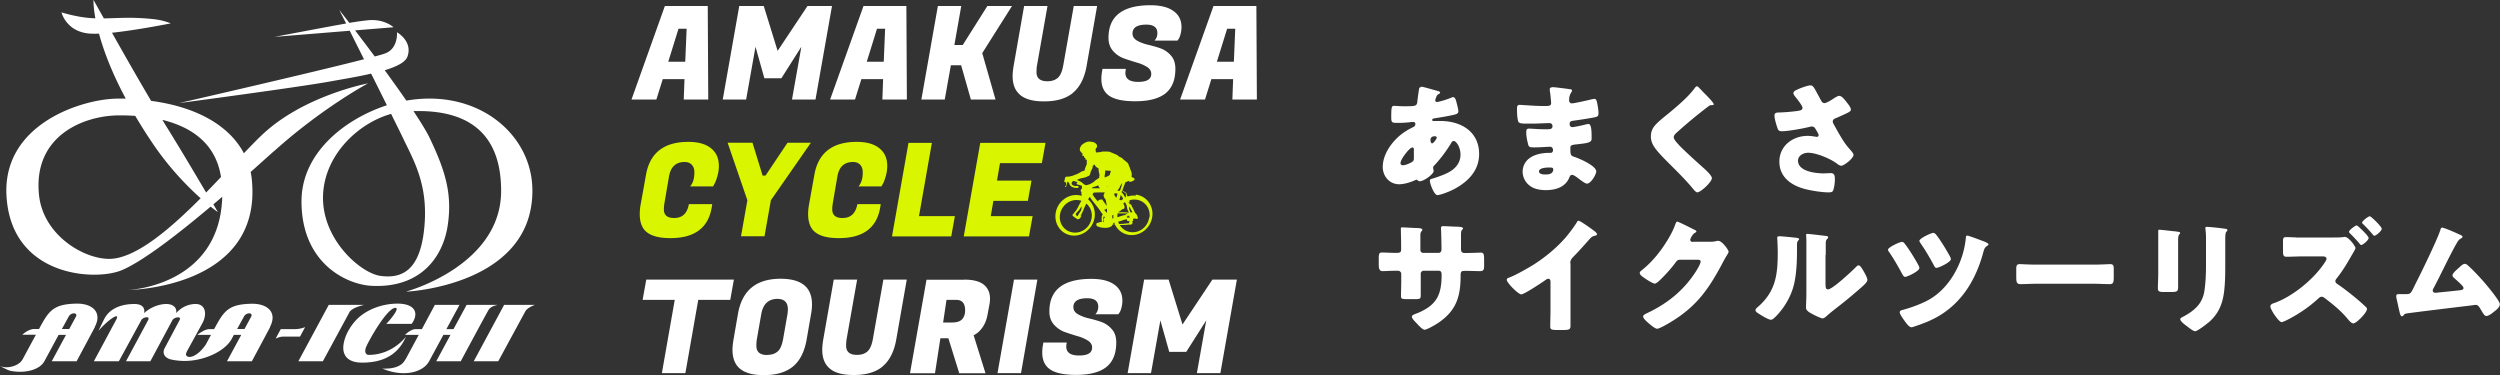
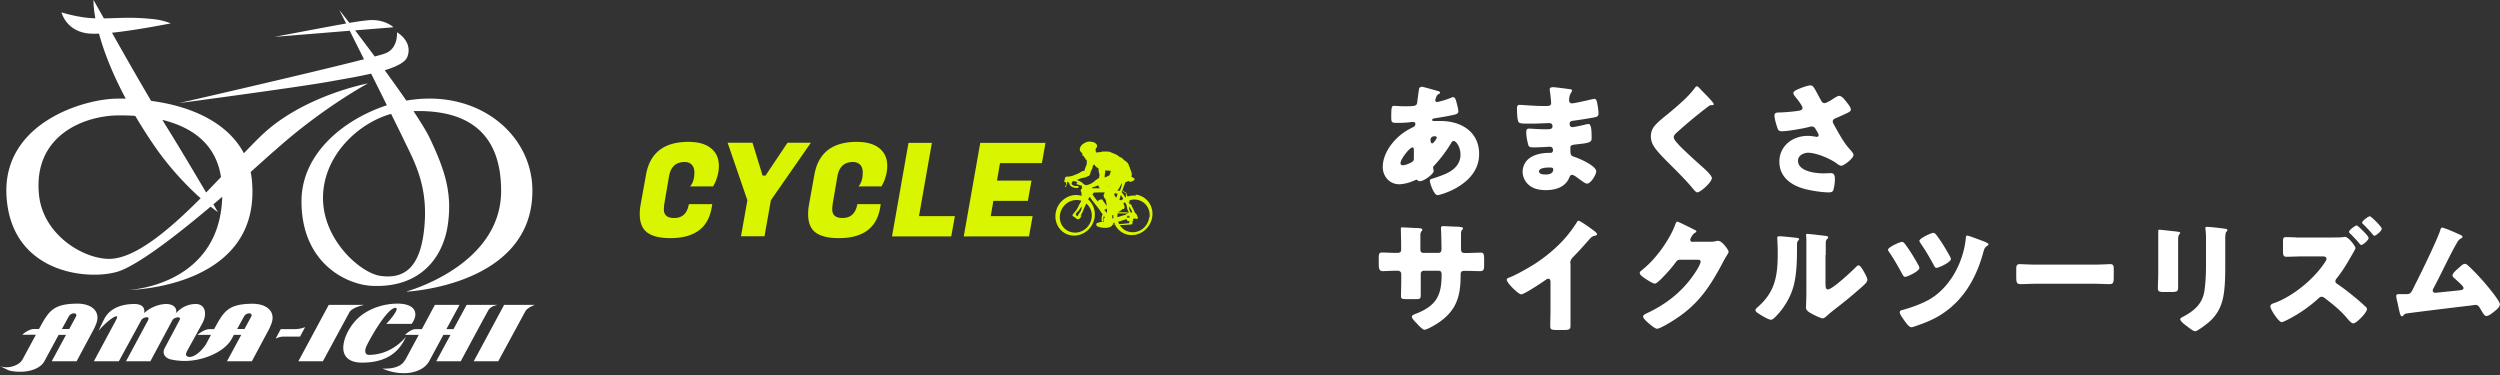
<svg xmlns="http://www.w3.org/2000/svg" width="200" height="30" data-name="レイヤー_1">
  <rect width="100%" height="100%" fill="#333333" stroke="none" />
-   <path fill="#fff" d="m54.7 7.96.06-1.63h-1.74l-.51 1.63h-1.99L53.19.48h3.43l.04 7.48h-1.97Zm-.42-5.66-.82 2.64h1.36l.11-2.64h-.65ZM61.1.48l1.11 3.59L64.6.48h1.96l-1.32 7.48h-1.88l.75-4.22-1.6 2.52h-1.36l-.71-2.52-.75 4.22h-1.87L59.14.48h1.95Zm9.49 7.48.06-1.63h-1.74l-.51 1.63h-1.99L69.08.48h3.43l.04 7.48h-1.97Zm-.43-5.66-.82 2.64h1.36l.11-2.64h-.65ZM80.96.48l-2.38 3.77 1.06 3.71h-1.97l-.78-2.74h-.82l-.49 2.74h-1.87L75.03.48h1.87l-.55 3.12h.67L78.99.48h1.97Zm4.89 6.94c-.55.46-1.32.69-2.33.69s-1.7-.23-2.09-.7c-.28-.32-.42-.76-.42-1.32 0-.25.03-.52.08-.82l.84-4.79h1.87l-.84 4.75c-.03.17-.04.35-.04.54 0 .49.29.73.87.73.35 0 .62-.09.83-.27.21-.18.35-.51.44-1L85.9.48h1.87l-.84 4.79c-.17.97-.54 1.69-1.09 2.15Zm4.18-1.59c0 .48.34.72 1.03.72s1.04-.21 1.04-.64c0-.23-.12-.42-.35-.56-.24-.15-.52-.27-.86-.36-.33-.1-.67-.21-1.01-.33a2.13 2.13 0 0 1-.85-.6c-.24-.28-.35-.62-.35-1.03 0-1.74 1.12-2.61 3.36-2.61.82 0 1.43.16 1.85.47.42.3.63.73.63 1.28 0 .2-.03.39-.08.58-.05.18-.1.31-.16.38l-.08.12h-1.84c.15-.16.23-.36.23-.6 0-.45-.29-.68-.88-.68-.74 0-1.11.24-1.11.71 0 .24.12.42.35.56.24.14.52.25.85.33.34.08.68.17 1.02.29.34.12.63.32.86.59.24.27.35.62.35 1.06 0 .88-.26 1.53-.79 1.96-.53.42-1.34.63-2.43.63s-1.84-.19-2.25-.58c-.3-.29-.45-.69-.45-1.21 0-.19.02-.41.06-.63l.03-.17h1.87l-.02.12c-.01.07-.02.13-.02.19Zm8.56 2.13.06-1.63h-1.74l-.51 1.63h-1.99L97.08.48h3.43l.04 7.48h-1.98Zm-.42-5.66-.82 2.64h1.36l.11-2.64h-.65ZM58.42 23.99h-2.56l-1.03 5.86h-1.88l1.03-5.86h-2.57l.29-1.62h7.01l-.29 1.62Zm4.03-1.69c1.67 0 2.51.68 2.51 2.05 0 .23-.02.47-.07.74l-.36 2.08c-.17.96-.53 1.68-1.08 2.14-.55.46-1.33.7-2.34.7s-1.7-.23-2.1-.7c-.27-.32-.41-.76-.41-1.32 0-.25.03-.52.08-.82l.36-2.08c.33-1.86 1.46-2.79 3.41-2.79Zm-1.07 6.09c.35 0 .62-.09.83-.27.21-.18.35-.51.44-1l.35-2c.02-.14.03-.26.03-.37 0-.56-.28-.84-.85-.84-.71.01-1.14.42-1.28 1.22l-.35 2c-.03.17-.04.35-.04.54 0 .49.29.73.87.73Zm9.24.92c-.55.46-1.32.69-2.33.69s-1.7-.23-2.09-.7c-.28-.32-.42-.76-.42-1.32 0-.25.03-.52.08-.82l.84-4.79h1.87l-.84 4.75c-.03.17-.04.35-.04.54 0 .49.29.73.87.73.35 0 .62-.09.83-.27.21-.18.35-.51.44-1l.84-4.75h1.87l-.84 4.79c-.17.97-.54 1.69-1.09 2.15Zm6.53-6.94c.79 0 1.35.17 1.68.52.25.26.37.6.37 1 0 .14-.01.28-.04.44l-.15.81c-.08.45-.23.81-.44 1.09-.2.28-.43.47-.68.59l.95 3.04h-2.1l-.87-2.8h-.64l-.43 2.8h-2l1.32-7.48h3.01Zm-.65 1.62h-.78l-.27 1.81h.73c.37 0 .63-.09.79-.26.16-.18.24-.42.24-.71 0-.56-.24-.84-.71-.84Zm6.49-1.62-1.31 7.48H79.8l1.32-7.48h1.87Zm2.31 5.35c0 .48.34.72 1.03.72s1.04-.21 1.04-.64c0-.23-.12-.42-.35-.56-.24-.15-.52-.27-.86-.36-.33-.1-.67-.21-1.01-.33a2.13 2.13 0 0 1-.85-.6c-.24-.28-.35-.62-.35-1.03 0-1.74 1.12-2.61 3.36-2.61.82 0 1.43.16 1.85.47.42.3.63.73.63 1.28 0 .2-.03.39-.08.58-.05.18-.1.31-.16.38l-.08.12h-1.84c.15-.16.23-.36.23-.6 0-.45-.29-.68-.88-.68-.74 0-1.11.24-1.11.71 0 .24.12.42.35.56.24.14.52.25.85.33.34.08.68.17 1.02.29.34.12.63.32.86.59.24.27.35.62.35 1.06 0 .88-.26 1.53-.79 1.96-.53.42-1.34.63-2.43.63s-1.84-.19-2.25-.58c-.3-.29-.45-.69-.45-1.21 0-.19.02-.41.06-.63l.03-.17h1.87l-.02.12c-.01.07-.02.13-.02.19Zm8.19-5.35 1.11 3.59 2.39-3.59h1.96l-1.32 7.48h-1.88l.75-4.22-1.6 2.52h-1.36l-.71-2.52-.75 4.22h-1.87l1.32-7.48h1.95Z" />
  <path fill="#d9f500" d="M53.63 19.05c-.99 0-1.68-.21-2.06-.64-.26-.3-.39-.73-.39-1.28 0-.24.02-.49.07-.76l.43-2.39c.31-1.75 1.44-2.63 3.38-2.63.8 0 1.41.17 1.83.52.42.34.62.81.62 1.4 0 .28-.04.55-.12.83-.08.27-.15.47-.23.6l-.11.21h-1.84c.23-.26.34-.64.34-1.12 0-.26-.07-.46-.2-.6-.13-.15-.33-.23-.58-.23-.7 0-1.12.39-1.25 1.16l-.36 2.1c-.03.18-.05.36-.05.53 0 .46.27.69.82.69.66 0 1.05-.37 1.18-1.11h1.87l-.05.3c-.28 1.61-1.38 2.42-3.3 2.42Zm7.61-5L63 11.42h1.87l-3.2 4.6-.51 2.88h-1.88l.51-2.88-1.58-4.6h1.99l.81 2.63h.24Zm5.86 5c-.99 0-1.68-.21-2.06-.64-.26-.3-.39-.73-.39-1.28 0-.24.02-.49.07-.76l.43-2.39c.31-1.75 1.44-2.63 3.38-2.63.8 0 1.41.17 1.83.52.42.34.62.81.62 1.4 0 .28-.04.55-.12.83-.08.27-.15.47-.23.6l-.11.21h-1.84c.23-.26.34-.64.34-1.12 0-.26-.07-.46-.2-.6-.13-.15-.33-.23-.58-.23-.7 0-1.12.39-1.25 1.16l-.36 2.1c-.03.18-.05.36-.05.53 0 .46.27.69.82.69.66 0 1.05-.37 1.19-1.11h1.87l-.05.3c-.28 1.61-1.38 2.42-3.29 2.42Zm9-.14h-4.74l1.32-7.48h1.87l-1.03 5.86h2.87l-.29 1.62Zm6.22 0H77.1l1.32-7.48h5.22l-.29 1.62H80l-.24 1.4h2.76l-.29 1.62h-2.76l-.21 1.22h3.35l-.29 1.62ZM90.87 15.65c-.23-.02-.45 0-.65.07-.02-.02-.04-.05-.06-.07-.01-.02 0-.03-.01-.05 0-.02-.02-.03-.02-.05 0-.04 0-.07-.03-.11-.04-.05-.12-.08-.18-.12a.508.508 0 0 1-.13-.09c.05-.14.1-.29.16-.43.03-.07.06-.15.08-.22.09-.03.17-.06.25-.11.04.05.1.09.18.07.08-.01.17-.06.23-.1.06-.04.12-.1.04-.17-.01-.02-.04-.04-.08-.06-.03-.01-.05-.02-.08-.03-.02-.03-.04-.05-.06-.07.02-.03.03-.07.03-.11.02-.2-.1-.38-.15-.57a.37.37 0 0 0-.07-.14c0-.05-.03-.11-.05-.16-.07-.16-.28-.26-.41-.39-.06-.05-.1-.11-.18-.14-.06-.03-.12-.05-.17-.08-.07-.09-.16-.13-.27-.18l-.36-.15c-.07-.03-.14-.06-.22-.06-.07 0-.15-.01-.21-.01h-.15c-.09 0-.18.02-.26.04-.03 0-.06.02-.08.02h-.13c-.03 0-.06.01-.09.02 0 .01 0 .03-.01.03l-.03-.02c0-.01.02-.01.01-.03 0 0-.03-.01-.02-.03-.04-.02-.03-.08-.04-.11v-.06c0-.02 0-.05.01-.07 0-.01.01-.02.02-.04.04-.04.07-.08.08-.13.01-.08 0-.16-.06-.22a.53.53 0 0 0-.33-.17c-.05 0-.09-.01-.14-.02-.12-.01-.24 0-.34.05-.19.08-.38.2-.46.39-.04.09-.07.2-.02.3.02.05.06.08.11.11 0 .03 0 .06.02.08.02.02.04.02.07.02 0 .02 0 .03-.01.05 0 .03 0 .05-.01.08-.01.05 0 .05.05.06h.07c0 .02.01.04.01.05 0 .01 0 .02-.01.04h.04v.04c0 .03.03.04.06.04h.02v.09c.02.05.06.06.11.05v.28c0 .02 0 .04.01.06-.08.17-.15.35-.19.53-.05.01-.1.03-.15.04-.1.03-.18.09-.26.14-.11.06-.22.11-.34.15-.05.02-.11.04-.16.07-.13.03-.25.07-.38.08-.1 0-.23-.01-.26.08-.01.04-.02.08-.02.11-.01.05-.03.09-.04.13 0 .03-.01.09.02.12s.07.02.09 0l.01-.02v.01c.01.08.04.15.01.23 0 .03-.02.06-.04.08-.02.02-.05.05-.03.07.02.03.06.01.07 0 .03-.03.02-.07.03-.11.02-.07.05-.12.06-.19 0-.04 0-.09.02-.12.02.04.07.07.13.09h.01c.01.13.08.26.23.34.08.04.17.07.26.08.04 0 .11.01.16 0h.02c.04 0 .07 0 .08-.04 0-.03 0-.09-.03-.11-.02-.01-.04 0-.06 0h-.18c-.03 0-.05-.01-.08-.02a.341.341 0 0 1-.18-.11c0-.01-.02-.03-.02-.04 0-.09.04-.18.1-.21.02-.01.04-.02.07-.02.02 0 .04 0 .06.02.03.01.05.02.08.02.04 0 .08.02.11.04.02.01.05.02.07.03l.01.01c-.03 0-.06 0-.09.03-.02.03-.01.1.02.12.02.01.05.01.07.02.04 0 .07.02.11.03.07.02.14.04.22.06-.03.06.02.18-.02.23-.03.03-.05.07-.08.11-.03.05 0 .09.03.14.04.05.02.09.02.15 0 .02 0 .04.02.06v.12c-.09-.03-.18-.05-.28-.06-.86-.09-1.67.56-1.8 1.45-.13.89.46 1.69 1.32 1.78.86.09 1.67-.56 1.8-1.45.08-.57-.13-1.1-.52-1.44.04-.06.08-.12.1-.19.03.01.05.03.07.04.06.09.11.18.18.26.15.2.31.39.47.6.12.15.21.32.33.47 0 .01.02.02.02.03-.07.08-.09.19-.09.3v.19c0 .02.01.05.03.07 0 0 .01.02.02.03 0 0-.01 0-.02.01h-.05c.01-.01.03-.02.05-.04h-.01l-.04.04h-.06c-.05 0-.11.03-.16.05-.05.01-.11.02-.15.05-.06.05-.04.14 0 .21.02.04.06.05.1.05.1.05.23.08.32.09.22.03.48.03.67-.06.1-.05.16-.12.19-.2H89.19c.22.46.65.79 1.19.85.86.09 1.67-.56 1.8-1.45.13-.89-.47-1.69-1.33-1.78Zm-3.54 1.79c-.11.72-.76 1.24-1.46 1.16-.7-.07-1.18-.71-1.07-1.43.11-.72.76-1.24 1.46-1.16.09 0 .17.03.25.05-.02.04-.05.09-.07.13-.07.12-.13.24-.19.36-.06.11-.12.23-.2.33-.05.06-.11.12-.16.19-.01.02-.02.04-.03.05-.03 0-.06.06-.06.09 0 .04.02.07.06.1.01 0 .03.02.05.02.03.03.06.06.1.09.03.02.07.04.11.06.01.02.04.05.06.06.01 0 .05-.01.06-.01h.05c.01 0 .03-.01.04-.02.02 0 .03-.01.04-.03a.21.21 0 0 0 .06-.04c.03-.03 0-.07.03-.1.01-.02.06-.04.07-.06 0-.04-.07-.03-.09-.02.04-.06.08-.12.11-.19.13-.26.21-.53.36-.78.32.27.49.69.42 1.15Zm-.79-.97c-.01.09-.01.18-.03.27-.04.17-.17.3-.25.45 0 .01-.03.05-.04.1h-.05c-.08-.07-.14-.14-.08-.22.06-.08.14-.15.21-.23.07-.09.13-.18.19-.27.02-.03.04-.06.06-.1Zm.63-1.73c-.03 0-.07.02-.1.03-.06.02-.12.03-.18.05-.05-.02-.11-.05-.17-.07-.05-.04-.09-.09-.14-.13-.08-.06-.16-.11-.25-.15-.06-.03-.13-.05-.2-.07.08-.02.15-.06.22-.09.19-.08.41-.08.6-.17.03-.02.06-.03.09-.05.03 0 .06-.01.08-.03.07-.05.09-.14.11-.22a.76.76 0 0 1 .08-.21c.04-.08.08-.15.1-.24 0-.05.01-.1.02-.14.02-.01.03-.02.04-.03l.09-.06c.03.06.06.12.11.17.05.05.13.1.21.13 0 .1.01.21.03.31.01.06.04.14.05.21 0 .03 0 .07-.02.1v.15h-.01c-.04.02-.09.05-.12.08-.06.05-.13.07-.19.13l-.08.08c-.11.08-.22.15-.34.21Zm.18.32s.05-.05.05-.08c.16-.04.32-.09.47-.16v.04c.02.08.07.14.13.2h-.64l-.02-.02Zm.87.94c-.04-.05-.11-.05-.16-.04-.07.01-.15.03-.19.09-.02.02-.03.05-.03.08-.1-.12-.2-.23-.29-.36-.05-.07-.1-.14-.14-.21 0-.03.02-.07.05-.1l.06-.06h.16c.23-.01.45-.01.68-.01l.02.02c-.02.03-.03.06-.05.09-.05.09-.05.17-.01.27.03.06.07.14.13.19.04.17.07.33.09.5l-.03-.03c-.06-.07-.1-.15-.16-.22l-.09-.12c-.02-.03-.03-.06-.05-.09Zm.14 1.41c-.07.07-.1.17-.06.27s.01.04.02.06c-.02 0-.05.02-.07.03v-.13c0-.12 0-.25.07-.34.03.03.05.06.08.09-.01 0-.02.02-.04.03Zm.2-.41s0 .02-.01.03c-.02-.02-.04-.05-.06-.07-.05-.06-.11-.12-.16-.18a.3.3 0 0 0 .23-.11V17Zm.04-2.08s-.04-.02-.06-.04h.06v.03s0 .01-.01.02Zm.24-1.12c-.03.07-.05.13-.07.21-.09.06-.19.11-.3.15-.04.01-.07.03-.1.04 0-.07.01-.14.01-.22.02-.08.04-.17.04-.26v-.09h.04c.13.03.26.02.39.04l.02.02c-.02.04-.03.08-.04.1Zm1.31 2.71c.02.17.06.35.18.5l-.34-.03h-.56c.1-.05.2-.11.29-.18.03-.02.05-.04.07-.07.02 0 .04-.02.07-.01.04 0 .06 0 .08-.04v-.04l.02-.02c.02-.03.01-.04 0-.08 0-.03 0-.06-.02-.1-.02-.04-.04-.11-.08-.16.04-.04.09-.07.13-.1.07.1.13.2.15.31Zm.17.11v-.1c.05.06.09.12.13.19.05.08.09.16.13.25v.02s-.05 0-.08.02c-.01 0-.02 0-.03.01a.758.758 0 0 1-.15-.39Zm.06.78c-.09 0-.18 0-.27.01.04-.03.06-.05.07-.09 0-.05.04-.07.09-.09 0 .03.01.07.01.09l.05-.05s.03.08.05.12Zm-.83-1.41c.04-.11.07-.23.1-.34 0-.02 0-.03.02-.05.07.1.13.2.19.31-.06.04-.11.08-.17.12-.02-.01-.05-.03-.08-.03h-.06Zm.36-.62s.09.05.13.08c.02.02.03.04.05.06-.04.06-.02.17-.02.24v.02c-.02 0-.04.02-.06.03l-.06-.12c-.06-.11-.13-.21-.22-.3v-.02c.01-.03.02-.06.03-.1.05.03.09.07.13.1Zm-.33-.41c.04-.07.07-.13.11-.2a.55.55 0 0 1 .07-.09h.02c-.01.05-.03.1-.04.15-.03.12-.07.24-.11.35-.02.07-.04.1-.12.09-.04 0-.08 0-.12-.01.08-.09.14-.19.2-.29Zm-.6 2.52v-.09c0-.06 0-.12.01-.18h.02c.02 0 .04-.01.06-.02v.27c-.03 0-.06.01-.09.02Zm.08.5v-.15c.03 0 .05-.01.08-.02.02.05.03.1.06.16h-.13Zm.07-2.41s.01-.03.02-.05c.01-.02.02-.05.04-.07.07.02.15.03.22.06-.04.11-.08.21-.11.32-.07-.08-.12-.17-.16-.26Zm.26 1.82c0-.08 0-.16.01-.24 0-.03 0-.05.01-.08h.92-.02c-.06 0-.12.02-.17.05-.06.03-.12.07-.19.1h-.04c-.06 0-.11.03-.16.05-.09.02-.17.05-.26.08l-.1.03Zm.15.55c-.03-.06-.06-.13-.09-.2.11-.03.22-.06.32-.1.13-.05.25-.08.39-.1-.01.04 0 .08.02.14v-.02s.06.03.09.03c.04 0 .08 0 .12-.02-.04.04-.06.09-.06.15v.04h-.08c-.15.02-.3.03-.45.05-.09 0-.19 0-.28.02Zm2.39-.53c-.1.72-.75 1.24-1.45 1.16-.39-.04-.71-.26-.9-.57.23 0 .47 0 .7-.03 0 0 .03 0 .05-.01 0 .01.03.01.05.01h.02c.05 0 .11 0 .14-.03 0 0 .01-.02.02-.03.02-.01.03-.03.04-.05 0-.02.01-.08 0-.11 0 0 0-.02-.02-.03 0-.01-.01-.02-.03-.03.04 0 .07 0 .09-.02.02-.03.03-.06 0-.09 0 0 0-.01-.01-.02.01-.01.02-.03.03-.05v-.02H90.87s.03.02.05.02c.06.02.1-.03.11-.07.01-.05 0-.08-.04-.11a.416.416 0 0 0-.18-.29c-.05-.1-.09-.21-.14-.31-.02-.03-.03-.05-.05-.08a.7.7 0 0 0-.09-.17v-.05l-.08-.12v.07c-.07-.07-.14-.14-.2-.22-.02-.02-.03-.05-.05-.07h.02c0 .01.01.03.02.04.02.04.02.04.06.06.01 0 .02 0 .03.01.01 0 .01.02.03.02 0-.06 0-.13-.01-.19.17-.06.35-.08.53-.06.7.07 1.18.71 1.08 1.43Z" />
  <path fill="#fff" d="M113.71 6.93c.1 0 1.09.29 1.28.34.12.03.22.07.22.14 0 .05-.07.09-.11.11-.12.08-.15.11-.2.24-.02.05-.08.21-.08.26 0 .08.06.14.14.14.1 0 .77-.18 1.15-.35.04-.02.09-.04.13-.04.12 0 .19.12.23.24.05.17.2.72.2.89 0 .19-.17.24-.39.29-.48.11-.99.19-1.48.27-.08 0-.23.05-.23.13 0 .09.1.09.16.09h.52c1.63 0 3.08.85 3.08 2.64 0 1.28-.83 2.16-1.89 2.75-.58.32-1.28.54-1.44.54-.28 0-.61-.93-.61-1.15 0-.12.1-.14.2-.17.26-.07.83-.28 1.07-.39.66-.29 1.18-.78 1.18-1.53 0-.63-.36-1.09-.54-1.09-.1 0-.15.06-.21.17-.38.63-.86 1.27-1.36 1.8-.05.05-.08.09-.08.17 0 .06.04.17.04.27 0 .23-.77.81-1.11.81-.07 0-.11-.03-.16-.07-.04-.03-.06-.05-.11-.05-.03 0-.05 0-.07.02-.38.18-.9.34-1.31.34-.77 0-1.31-.64-1.31-1.38 0-1 .69-1.97 1.43-2.57.32-.26.65-.45 1.02-.63.09-.04.16-.13.16-.24s-.07-.16-.18-.16c-.08 0-.18 0-.26.02-.3.03-.6.05-.91.05-.55 0-.58 0-.58-.5 0-.82.05-.86.23-.86.21 0 .45.03.73.03 1 0 1.09 0 1.13-.39 0-.1.13-.99.14-1.02.02-.09.1-.13.18-.13Zm-.73 4.87c-.21 0-.94.93-.94 1.25 0 .12.08.17.19.17.21 0 .62-.17.78-.3.1-.08.1-.18.1-.29v-.65c0-.09-.02-.19-.13-.19Zm1.81-.9c-.35 0-.35.23-.35.33 0 .07.03.24.13.24.11 0 .37-.37.37-.46 0-.08-.08-.11-.15-.11Zm9.39-3.93c.19 0 1.19.13 1.44.17.05 0 .14.02.14.1 0 .05-.03.11-.07.17-.13.2-.16.4-.16.63 0 .13.09.23.22.23.18 0 1.14-.22 1.4-.28.16-.04.33-.08.41-.08.14 0 .19.2.21.31.05.25.11.6.11.85s-.12.28-.44.34c-.5.09-1.02.17-1.52.24-.24.03-.35.06-.35.27 0 .14.07.25.22.25.14 0 .89-.16 1.05-.21.08-.02.18-.04.25-.04.08 0 .13.08.17.21.07.21.07.69.07.96 0 .32-.31.36-1.22.46-.4.04-.48.09-.48.27 0 .55 0 .63.32.73.42.14 1.75.71 1.75 1.17 0 .22-.42.97-.74.97-.14 0-.4-.2-.75-.46-.09-.07-.32-.24-.44-.24-.14 0-.18.11-.23.22-.32.78-1.11 1-1.89 1-.38 0-.87-.07-1.21-.31-.4-.27-.63-.72-.63-1.17 0-.43.22-.85.57-1.09.43-.31 1.03-.41 1.54-.41h.11c.14 0 .21-.09.21-.22 0-.2-.13-.27-.23-.27-.18 0-.8.05-1.23.05-.38 0-.48 0-.54-.28-.06-.25-.14-.58-.14-.93 0-.15.02-.29.2-.29.29 0 .72.05 1.19.05h.27c.25 0 .44-.02.44-.24 0-.14-.08-.25-.24-.25-.34 0-.95.04-1.41.04h-.3c-.4 0-.72 0-.78-.15-.1-.25-.11-.76-.11-1.04 0-.14 0-.31.2-.31s1.23.09 1.89.09h.22c.24 0 .42-.02.42-.23 0-.09-.05-.65-.08-.83-.02-.09-.03-.19-.03-.28 0-.12.07-.15.19-.15Zm-.23 6.43c-.2 0-.83.02-.83.31 0 .24.37.25.54.25.27 0 .6-.07.6-.41 0-.14-.12-.15-.31-.15Zm11.78-6.5c.07 0 .13.05.17.09.17.18.34.36.51.53l.11.11c.2.21.58.6.58.71 0 .06-.06.07-.18.07-.11 0-.17.04-.25.1a38.505 38.505 0 0 0-2.58 2.14c-.09.09-.19.19-.19.33 0 .17.24.43.41.61.03.04.06.07.09.1.56.56 1.14 1.08 1.73 1.61.32.28.82.74.82.95 0 .31-.9 1.14-1.17 1.14-.06 0-.18-.09-.31-.25-.53-.66-1.26-1.38-1.95-2.07-.36-.36-.82-.82-1.1-1.2-.22-.3-.35-.59-.35-.96 0-.28.07-.52.23-.75.27-.39.99-.92 1.38-1.25.65-.55 1.38-1.17 1.89-1.85.05-.07.1-.15.18-.15Zm9.69.64c.06.12.13.25.21.4.11.2.17.31.33.31.11 0 .43-.17.64-.31.22-.15.42-.27.53-.27.21 0 .41.26.59.49.18.23.35.44.35.62 0 .13-.22.23-.46.34-.23.11-.46.21-.69.31-.15.06-.3.11-.3.3 0 .08.07.2.16.36.27.49.65 1.17.96 1.56.25.32.54.58.54.74 0 .28-.76.87-.98.87-.06 0-.19-.05-.28-.12-.47-.39-1.67-.92-2.37-.92-.36 0-.81.22-.81.63 0 .87 1.42 1.02 2.05 1.02.2 0 .4-.02.58-.02.3 0 .32.25.32.49 0 .27-.04.56-.11.82-.05.18-.14.23-.39.23-.53 0-1.34-.13-1.86-.26-1.1-.28-2.08-.94-2.08-2.2s1.06-2.06 2.27-2.06c.32 0 .69.08.71.08.08 0 .16-.04.16-.13 0-.1-.15-.34-.21-.44-.1-.17-.16-.26-.34-.26-.04 0-.09 0-.14.02-.48.13-1.77.36-2.24.36-.27 0-.31-.09-.39-.33-.07-.22-.21-.66-.21-.9 0-.13 0-.26.31-.27.38 0 1.34-.08 1.67-.15.15-.03.26-.08.26-.23 0-.12-.23-.43-.37-.62-.11-.15-.36-.41-.36-.55 0-.1.11-.19.22-.24.43-.21.96-.38 1.14-.38.21 0 .29.16.59.72Zm-33.79 12.69h.13c.1 0 .33 0 .33-.23v-.43c0-.43-.02-.86-.02-1.28 0-.07 0-.1.09-.1.2 0 .82.04 1.07.05.32 0 .56.03.56.14 0 .03-.04.09-.06.11-.08.1-.1.19-.1.31v1.18c0 .14.08.25.23.25h1.23c.17 0 .23-.14.23-.29 0-.28-.02-1.38-.04-1.6v-.12c0-.08.07-.13.15-.13.14 0 .73.03.91.04.34 0 .7.02.7.13 0 .17-.16.02-.16.49v1.11c0 .29.06.38.32.38h.12c.25 0 1.05-.03 1.14-.03.22 0 .27.09.27.56v.44c0 .33-.02.48-.33.48-.36 0-.73-.02-1.08-.02h-.12c-.29 0-.35.05-.35.35 0 1.69-.33 2.82-1.79 3.81-.19.13-.9.55-1.1.55-.13 0-.43-.29-.61-.5-.16-.16-.4-.4-.4-.54 0-.13.18-.19.47-.3 1.53-.64 1.91-1.47 1.91-3.08 0-.16-.05-.3-.23-.3h-1.21c-.13 0-.23.11-.23.23v1.62c0 .35 0 .42-.37.42h-.7c-.45 0-.51-.03-.51-.25 0-.42.02-.83.02-1.23v-.54c0-.14-.12-.25-.26-.25h-.2c-.39 0-.78.03-1.03.03-.3 0-.31-.26-.31-.63v-.37c0-.41.04-.49.27-.49.21 0 .7.03 1.07.03Zm14.01.82V26.08c0 .31-.17.32-.67.32h-.41c-.47 0-.54-.06-.54-.29 0-.45.02-.9.02-1.34v-2.22c0-.15-.05-.25-.18-.25-.09 0-.22.1-.29.15-.27.19-1.64 1.1-1.87 1.1s-1.16-.92-1.16-1.17c0-.11.12-.15.21-.18.53-.2 1.45-.73 1.94-1.03.91-.58 1.83-1.33 2.54-2.15.29-.33.69-.87.92-1.24.02-.05.06-.12.13-.12.15 0 .99.61 1.28.83.12.09.2.19.2.25 0 .07-.07.09-.13.11-.14.03-.25.06-.36.17-.24.24-.68.79-1.42 1.54-.16.17-.23.29-.23.51Zm9.79-1.71h1.37c.18 0 .3 0 .56-.07h.11c.3 0 .82.73.82.87 0 .07-.13.27-.18.35-.1.16-.19.33-.28.5-1.23 2.33-2.26 3.72-4.61 5.03-.15.08-.52.28-.65.28-.18 0-.61-.38-.77-.52-.12-.11-.35-.32-.35-.46 0-.11.14-.18.27-.25.03 0 .06-.03.09-.04 1.6-.76 2.88-1.8 3.84-3.28.11-.17.4-.64.4-.83 0-.13-.14-.14-.26-.14h-1.42c-.17 0-.25.12-.34.24-.2.28-.63.78-.88 1.03-.13.14-.6.64-.76.64-.2 0-.92-.49-1.08-.63-.06-.06-.13-.14-.13-.23 0-.07.05-.12.1-.16.63-.5 1.11-1.02 1.58-1.65.41-.56.91-1.36 1.14-2.01.05-.13.1-.28.18-.28.09 0 1.12.52 1.29.61.12.05.24.1.24.18 0 .05-.05.07-.09.09-.24.13-.4.5-.4.57 0 .11.09.16.19.18Zm6.9-.44c.21 0 1 .08 1.25.11.19.02.35.04.35.12 0 .04-.04.08-.06.1-.09.1-.11.17-.11.38v.36c0 .83-.03 1.74-.19 2.55-.19 1.02-.76 2.04-1.48 2.77-.11.11-.28.29-.41.29-.21 0-.77-.35-.97-.48-.1-.06-.27-.16-.27-.29 0-.09.08-.16.15-.22 1.46-1.25 1.63-2.59 1.63-4.4 0-.46-.04-1.14-.04-1.18 0-.09.05-.1.13-.1Zm3.71 1.49v2.21c0 .41.02.55.2.55.36 0 1.92-1.47 2.24-1.79.05-.05.12-.13.21-.13.14 0 .31.31.44.54.08.14.26.46.26.62 0 .18-.29.43-.47.59-.03.03-.07.06-.09.08-.47.41-.94.81-1.42 1.19-.41.33-.84.64-1.23.99-.1.09-.25.23-.37.23-.15 0-.75-.3-.9-.39-.17-.09-.43-.24-.43-.47 0-.2.03-.65.03-1.2v-3.96c0-.23 0-.45-.02-.58v-.08c0-.07.05-.08.11-.08.02 0 .43.04.51.05.16.02.86.1 1 .12.08.02.14.03.14.11 0 .06-.05.1-.09.14-.1.1-.1.25-.1.38v.9Zm6.13-1.04c.08 0 .14.07.19.12.25.31.73 1.04 1.1 1.72.06.11.09.2.09.25 0 .26-.98.71-1.14.71-.1 0-.17-.11-.26-.28-.11-.21-.57-1.05-.98-1.65-.04-.05-.13-.17-.13-.24 0-.2.94-.63 1.12-.63Zm2.51-.72c.09 0 .18.11.24.18.3.4.6.85 1.07 1.69.06.11.08.19.08.23 0 .25-.98.7-1.15.7-.11 0-.15-.09-.25-.28-.31-.57-.63-1.12-1-1.65-.03-.06-.12-.17-.12-.23 0-.2.94-.64 1.12-.64Zm2.71.22c.1 0 1.03.35 1.18.41.11.04.51.18.51.29 0 .05-.08.1-.15.15-.17.12-.21.28-.26.46-.59 2.2-1.69 3.99-3.53 5.1-.66.39-1.3.63-2.02.87-.06.02-.14.05-.21.05-.18 0-.4-.31-.58-.56-.14-.2-.35-.49-.35-.64 0-.13.14-.17.25-.19.64-.18 1.27-.4 1.87-.7 1.84-.91 2.99-3.09 3.17-5.08 0-.09.02-.16.11-.16Zm5.52 2.32h4.58c.59 0 1.22-.04 1.31-.04.26 0 .3.11.3.4v.48c0 .55 0 .72-.33.72-.39 0-.85-.03-1.28-.03h-4.58c-.44 0-.91.03-1.27.03-.34 0-.34-.19-.34-.72v-.46c0-.3.03-.42.29-.42.14 0 .7.04 1.32.04Zm11.34-1.98v3.7c0 .39-.02.47-.54.47h-.62c-.38 0-.46-.07-.46-.3 0-.33.03-.77.03-1.19v-3.39c0-.08.02-.1.09-.1.13 0 .97.1 1.16.12.06 0 .11 0 .16.02.22.02.34.04.34.11 0 .14-.16.04-.16.56Zm3.77-.08v1.95c0 .78 0 1.55-.1 2.33-.13.96-.45 1.71-1.18 2.36-.18.15-.94.75-1.13.75-.15 0-.51-.29-.65-.4-.14-.1-.54-.39-.54-.57 0-.09.2-.18.28-.22.86-.47 1.49-1.01 1.65-2.02.1-.67.13-1.37.13-2.04v-2.04c0-.25 0-.5-.03-.75 0-.06-.02-.15-.02-.21 0-.07.03-.1.1-.1.28 0 1.16.1 1.47.15.07 0 .19.02.19.11 0 .05-.04.09-.09.14-.07.08-.08.38-.08.56Zm5.65-.11h2.98c.19 0 .51 0 .69-.02.07 0 .2-.03.24-.03.32 0 .86.76.86.9 0 .07-.3.57-.36.67-.39.68-.68 1.16-1.17 1.78-.04.06-.08.11-.08.19 0 .11.06.16.14.22.55.36 1.31.97 1.81 1.4.1.09.46.41.53.49.03.04.05.07.05.12 0 .28-.84 1.15-1.09 1.15-.16 0-.34-.22-.46-.36-.53-.64-1.11-1.11-1.76-1.61-.11-.09-.21-.16-.32-.16-.1 0-.17.05-.24.12-.72.66-1.51 1.21-2.37 1.66-.11.06-.49.25-.59.25-.13 0-.38-.3-.59-.61-.17-.26-.31-.53-.31-.64 0-.17.16-.23.29-.27 1.49-.52 3.23-1.95 4.08-3.28.05-.07.12-.19.12-.27 0-.17-.19-.19-.35-.19h-1.5c-.45 0-.91.03-1.35.03-.26 0-.28-.14-.28-.51v-.65c0-.35.02-.41.27-.41s.52.02.78.02Zm5.92-1.7c.09 0 .95.83.95 1 0 .18-.47.56-.59.56-.05 0-.1-.06-.13-.1-.23-.28-.54-.61-.8-.86a.105.105 0 0 1-.05-.09c0-.14.5-.51.62-.51Zm-1.05.73s.12.08.15.11c.15.13.8.74.8.9 0 .18-.47.56-.59.56-.06 0-.14-.11-.22-.21-.21-.24-.44-.48-.67-.71-.03-.03-.09-.08-.09-.13 0-.15.52-.52.62-.52Zm6.89.2c.15 0 .99.37 1.17.46.03 0 .06.03.09.04.15.06.31.12.31.22 0 .06-.08.1-.13.13-.18.09-.28.28-.38.46-.02.03-.04.07-.06.1-.62 1.13-1.15 2.3-1.76 3.44-.03.06-.05.09-.05.16 0 .1.08.18.19.18.05 0 .16 0 .24-.02.55-.05 1.1-.11 1.66-.17.2-.02.37-.04.37-.19 0-.07-.07-.16-.14-.23-.2-.21-.42-.4-.63-.59-.06-.06-.11-.11-.11-.19 0-.17.33-.45.46-.56.19-.18.37-.36.52-.36.11 0 .2.07.27.14.45.4 1.03 1.03 1.42 1.49.21.25 1.12 1.34 1.12 1.6 0 .23-.29.46-.46.59-.15.12-.43.35-.63.35-.13 0-.23-.17-.42-.49-.04-.06-.08-.13-.12-.2-.08-.11-.16-.2-.31-.2-.03 0-.4.05-.46.06-.63.07-4.74.57-5.08.63-.11.02-.16.05-.22.14-.04.04-.07.08-.13.08-.12 0-.16-.19-.21-.4-.08-.33-.14-.66-.22-.98-.02-.08-.03-.17-.03-.25 0-.14.13-.14.23-.14h.52c.39 0 .41-.04.7-.64.06-.13.14-.28.23-.46.4-.79 1.61-3.28 1.84-4.01.03-.11.06-.22.19-.22ZM21.93 12.08c-.62.55-1.25 1.12-1.88 1.68.05.22.08.43.1.66.83 8.66-9.88 8.78-9.88 8.78s7.31-.3 7.51-7.46c-.24.21-.48.41-.71.61.23.39.36.62.36.62s-.22-.15-.58-.44c-2.84 2.39-5.5 4.41-7.12 5.09-2.12.88-8.83.54-9.21-5.94-.34-5.83 6.17-7.79 8.91-7.79h.63c-1.15-2.15-1.79-3.9-2.14-5.2-.25.01-.48.01-.68 0C5.3 2.58 4.92.99 4.92.99s1.07.34 2.15.44c.19.02.38.03.56.03-.18-.97-.15-1.47-.15-1.47s.32.58.83 1.48c1.12-.01 2.18-.13 3.96.06.8.08 1.39.34 1.39.34s-2.64.53-4.7.75c.91 1.62 2.1 3.71 3.13 5.45 3.71.49 6.28 2.02 7.42 4.19.48-.5.93-.97 1.36-1.38 3.33-3.23 8.57-4.21 8.57-4.21s-3.64 1.94-7.51 5.42ZM10.81 9.27c-.41-.03-.84-.04-1.27-.04-2.8 0-6.91 1.6-6.42 6.36.33 3.21 3.55 5.12 5.61 5.12s4.78-2.3 7.32-4.85c-1.03-.92-2.49-2.4-3.81-4.35-.53-.78-1-1.53-1.42-2.24Zm2.18.32.18.3c1.18 1.89 2.47 4.07 3.32 5.51.4-.41.8-.83 1.19-1.24-.4-2.59-2.24-3.97-4.69-4.57Zm19.55 13.72s7.55-2.05 7.55-8.04c0-5.35-3.54-6.48-7.01-6.38.59.89 1.07 1.67 1.32 2.2 1.19 2.51 1.8 4.37 1.42 6.93-.38 2.53-2.14 5.01-6.02 4.85-2.06-.08-5.68-1.8-5.68-6.76 0-3.89 3.47-6.59 6.83-7.69-.39-.79-.83-1.67-1.26-2.53-1.07.25-2.3.45-3.41.65-2.65.47-11.97 1.71-11.97 1.71s10.49-2.4 14.81-3.51c-.42-.84-.82-1.63-1.14-2.28l-6.02.49c3.21-.61 4.81-.91 5.73-1.07-.34-.67-.55-1.09-.55-1.09s.31.4.81 1.04c.73-.12.95-.15 1.41-.2 1.36-.17 2.12.55 2.12.55l-3.07.25c.45.6 1 1.32 1.57 2.09.4-.11.69-.19.84-.25 1.05-.39.94-1.69.94-1.69s1.29.73.83 1.96c-.16.44-.86.79-1.81 1.08.59.81 1.19 1.65 1.73 2.43.21-.04.41-.07.61-.09 5.36-.63 9.39 2.88 9.47 7.15.14 7.74-10.05 8.22-10.05 8.22Zm-.25-12.16c-.19-.41-.56-1.14-1-2.04-2.65.74-5.45 3.36-5.45 6.73s3 6 4.59 6.23c1.92.27 3.11-.68 3.47-3.47.46-3.6-.73-5.62-1.61-7.45ZM7.59 26.17 6.13 28.9H4.14l1.14-2.11h-.59L3.55 28.9c-.4.73-1.64.99-2.74.76-.22-.05-.82-.39-.82-.39.53.26 1.38.03 1.71-.37.06-.08.12-.16.16-.25l1.01-1.87H1.78s.48-.46.96-.46h.38c.78-1.44 1.11-2.01 3.06-2.03 1.23 0 2.02.71 1.4 1.87Zm-2.09-.85-.55 1h.59l.53-.98c.19-.35-.39-.37-.57-.02Zm16.11.85-1.46 2.73h-1.99l1.14-2.11h-.59l-.2.37c-.62 1.05-2.43 1.79-3.97 1.71-.4-.02-.65-.07-.8-.1-.51-.09-.81-.47-.56-.93l1.19-2.24c.18-.33-.45-.24-.58.02l-1.76 3.28h-1.95l1.76-3.27c.22-.42-.44-.23-.53-.03l-1.8 3.3h-2l1.78-3.31c.38-.71-.68.01-1.41.88 0 0 .32-.69.48-.99.45-.84 1.4-1.16 2.39-1.16.57 0 .87.25.78.73.56-.52 1.28-.73 1.77-.73.53 0 .88.28.79.73.46-.52 1.03-.73 1.57-.73.75 0 .94.76.54 1.52l-1.16 2.11c-.06.11-.2.34-.15.46.16.33.92.12 1.57-.84l.42-.78h-1.09s.55-.46.96-.46h.38c.78-1.44 1.11-2.01 3.06-2.03 1.23 0 2.02.71 1.4 1.87Zm-2.09-.85-.55 1h.59l.53-.98c.19-.35-.39-.37-.57-.02Zm4.47 1.61h-1.36c-.26 0-.58.16-.58.16l.41-.76h1.13c.44 0 .82-.16.82-.16l-.41.76Zm3.96-1.94-2.12 3.91h-1.96l2.43-4.51h2.81c-.15.06-.9.19-1.17.6Zm4.97.92h-2.03c.12-.08 1.17-1.28.74-1.28-.66 0-2.13 2.61-2.34 3.13-.15.36-.05.63.21.63 1.92 0 2.98-1.46 2.98-1.46-.44.98-1.29 2.08-3.51 2.08-1.12 0-1.57-.55-1.5-1.34.07-.81.62-1.73 1.25-2.29.82-.71 1.98-1.09 3.09-1.09 1.36 0 1.76.74 1.12 1.62Zm4.42-1.52h2.46c-.16.05-.54.11-.72.41-.18.3-2.22 4.1-2.22 4.1H34.9l1.14-2.11h-.57l-1.14 2.11c-.51.93-2.11 1.29-3.75.58 0 0 1.29.13 1.76-.58.07-.11.14-.2.19-.31l.97-1.8h-1.1s.45-.46.85-.46h.5l1.04-1.94h1.97l-1.05 1.94h.57l1.05-1.94Zm4.69.51-2.17 4H37.9l2.43-4.51h2.46c-.15.06-.61.24-.76.51Z" />
</svg>